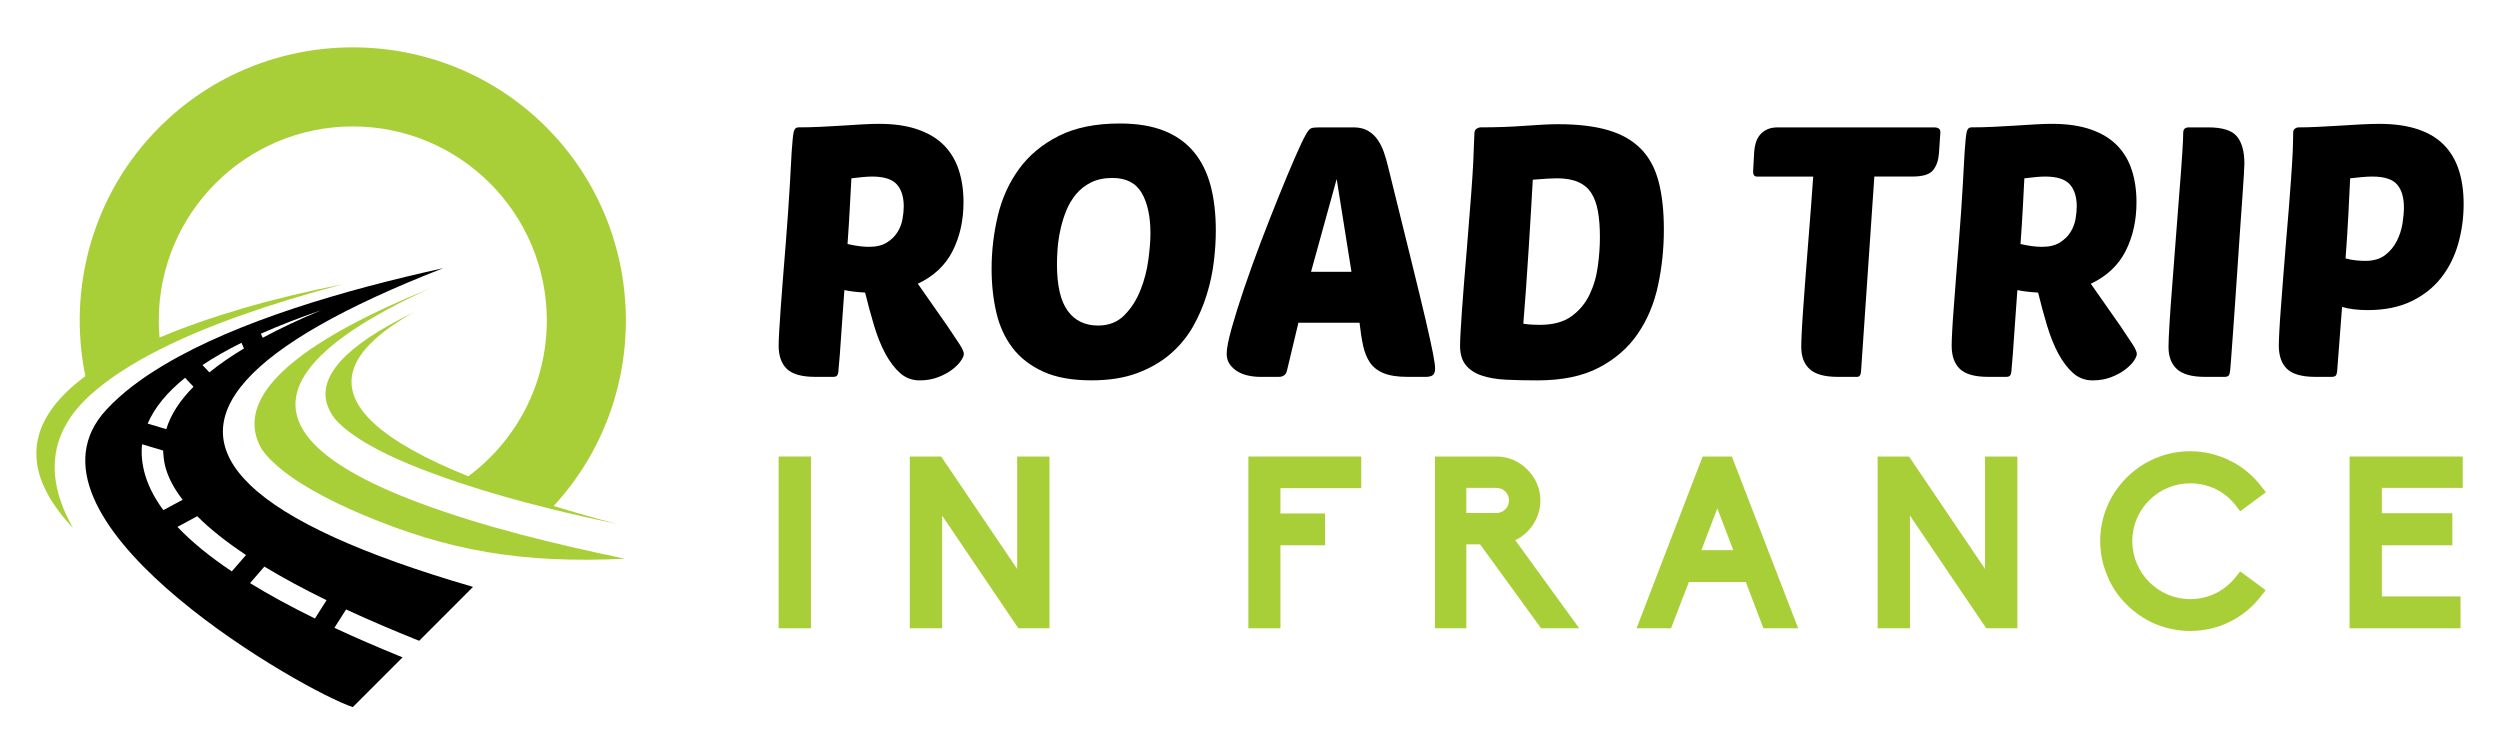
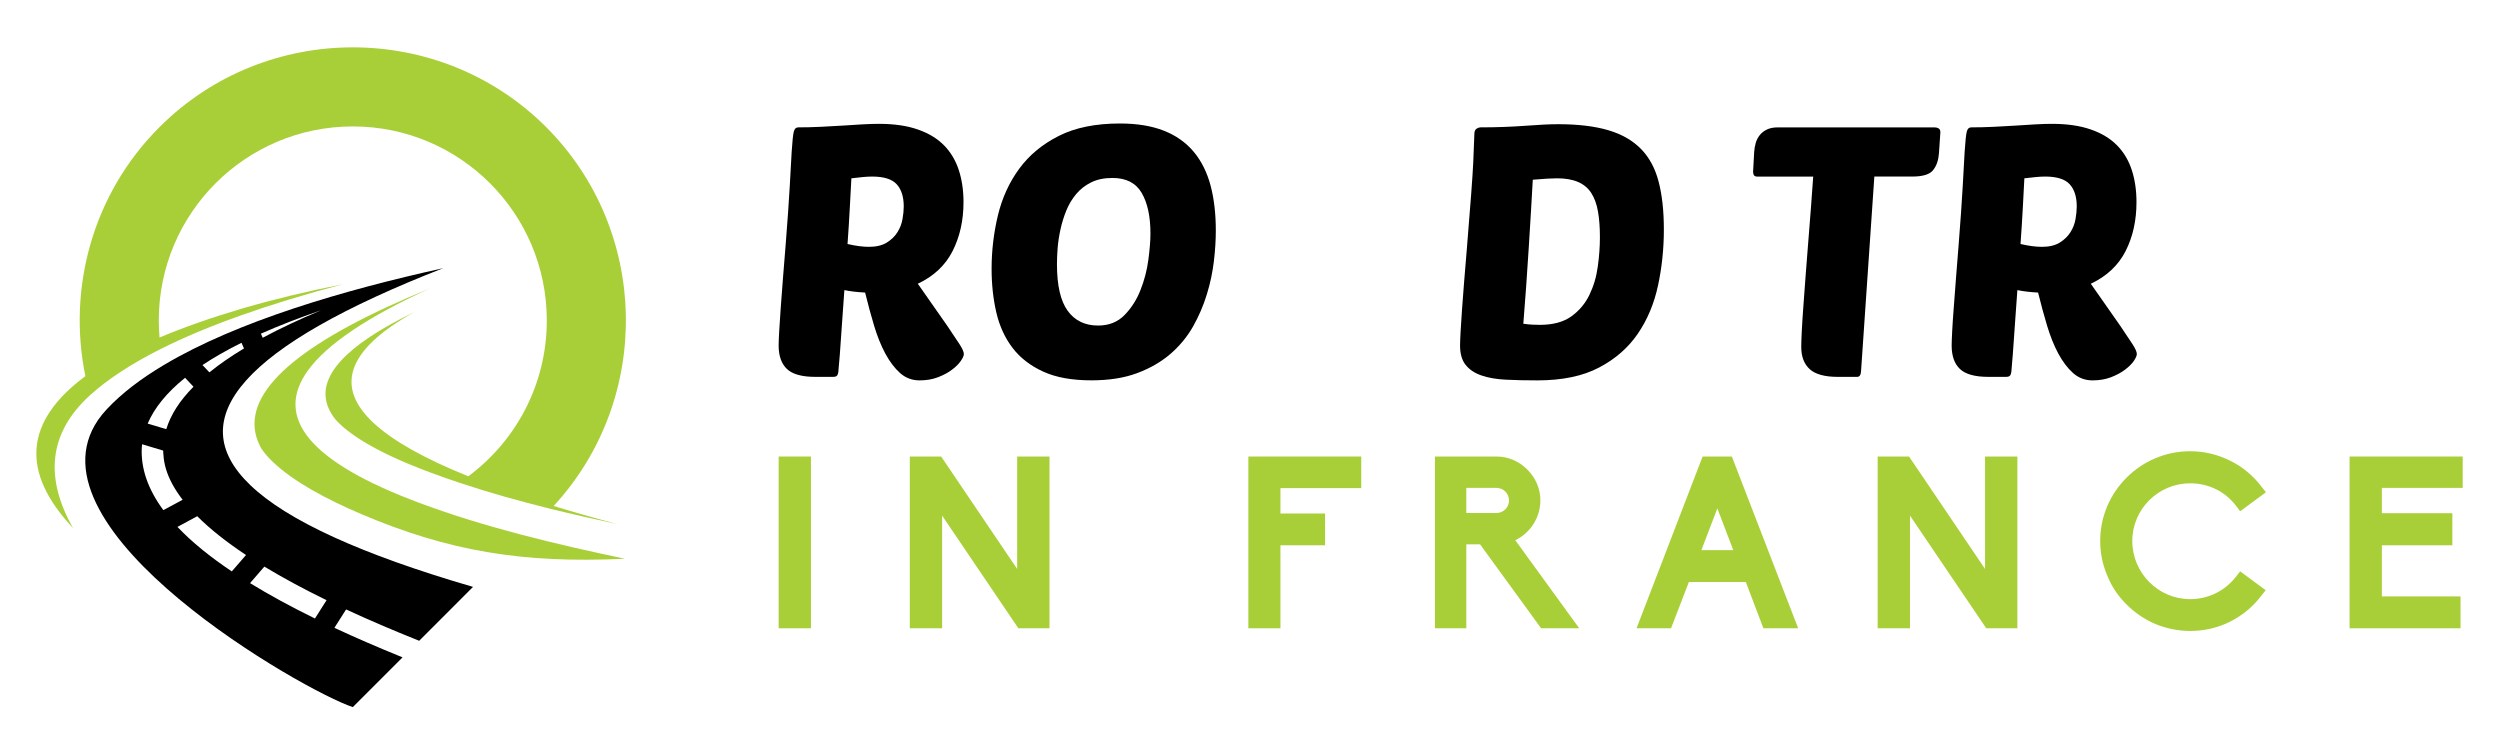
<svg xmlns="http://www.w3.org/2000/svg" version="1.1" id="Calque_1" x="0px" y="0px" width="169px" height="51px" viewBox="0 0 169 51" enable-background="new 0 0 169 51" xml:space="preserve">
  <g>
    <path fill="#A9CF38" d="M52.636,42.473V30.861h2.184v11.611H52.636z" />
    <path fill="#A9CF38" d="M68.842,42.473l-5.154-7.616v7.616h-2.185V30.861h2.119l5.138,7.6v-7.6h2.186v11.611H68.842z" />
    <path fill="#A9CF38" d="M84.389,42.473V30.861h7.631v2.136h-5.462v1.715h3.016v2.149h-3.016v5.611H84.389z" />
    <path fill="#A9CF38" d="M104.179,42.473l-4.126-5.675h-0.93v5.675h-2.119V30.861h4.159c0.782,0,1.517,0.309,2.086,0.881   c0.57,0.57,0.881,1.306,0.881,2.086c0,1.159-0.685,2.203-1.696,2.691l4.322,5.953H104.179z M101.163,34.679   c0.458,0,0.848-0.376,0.848-0.851c0-0.472-0.39-0.846-0.848-0.846h-2.04v1.696H101.163z" />
    <path fill="#A9CF38" d="M119.206,42.473l-1.188-3.131h-3.849l-1.207,3.131h-2.332l4.467-11.611h1.977l4.483,11.611H119.206z    M117.169,37.188l-1.077-2.82l-1.077,2.82H117.169z" />
    <path fill="#A9CF38" d="M134.271,42.473l-5.156-7.616v7.616h-2.185V30.861h2.121l5.138,7.6v-7.6h2.185v11.611H134.271z" />
    <path fill="#A9CF38" d="M145.693,42.179c-0.717-0.309-1.369-0.748-1.925-1.304c-0.57-0.557-1.012-1.206-1.307-1.941   c-0.324-0.75-0.488-1.533-0.488-2.364c0-3.344,2.741-6.067,6.084-6.067c0.946,0,1.891,0.229,2.725,0.653   c0.831,0.407,1.581,1.042,2.135,1.795l0.262,0.324l-1.745,1.288l-0.245-0.325c-0.733-0.995-1.876-1.567-3.131-1.567   c-2.154,0-3.915,1.747-3.915,3.899c0,2.17,1.761,3.932,3.915,3.932c1.238,0,2.381-0.57,3.131-1.567l0.245-0.311l1.729,1.275   l-0.262,0.324c-0.57,0.767-1.288,1.369-2.136,1.795c-0.832,0.423-1.762,0.635-2.708,0.635   C147.242,42.652,146.443,42.489,145.693,42.179z" />
    <path fill="#A9CF38" d="M158.831,42.473V30.861h7.648v2.121h-5.464v1.711h4.764v2.168h-4.764v3.457h5.317v2.154H158.831z" />
  </g>
  <g>
    <path d="M55.108,25.476c-0.904,0-1.542-0.18-1.914-0.535c-0.372-0.357-0.558-0.883-0.558-1.579c0-0.191,0.012-0.512,0.037-0.963   c0.023-0.45,0.059-0.985,0.105-1.603c0.049-0.619,0.1-1.294,0.154-2.032c0.056-0.736,0.115-1.483,0.18-2.243   c0.126-1.601,0.217-2.899,0.273-3.896c0.054-0.998,0.098-1.783,0.131-2.354c0.046-0.712,0.093-1.165,0.142-1.364   c0.047-0.198,0.15-0.297,0.309-0.297c0.491,0,0.993-0.012,1.507-0.037c0.517-0.023,1.009-0.049,1.486-0.082   c0.475-0.032,0.923-0.061,1.341-0.084c0.42-0.023,0.796-0.035,1.128-0.035c1.014,0,1.885,0.127,2.614,0.381   c0.727,0.253,1.318,0.61,1.769,1.068c0.451,0.46,0.785,1.014,0.998,1.663c0.215,0.649,0.323,1.379,0.323,2.185   c0,1.236-0.248,2.336-0.738,3.304c-0.491,0.965-1.273,1.701-2.351,2.208l1.995,2.85c0.365,0.54,0.64,0.956,0.832,1.248   c0.189,0.294,0.285,0.512,0.285,0.654c0,0.109-0.067,0.264-0.203,0.463c-0.133,0.198-0.332,0.396-0.593,0.593   c-0.262,0.199-0.577,0.369-0.951,0.512c-0.371,0.143-0.787,0.213-1.245,0.213c-0.507,0-0.948-0.166-1.32-0.497   c-0.372-0.332-0.703-0.774-0.998-1.318c-0.292-0.547-0.547-1.178-0.759-1.89c-0.215-0.713-0.416-1.456-0.605-2.231   c-0.57-0.033-1.037-0.089-1.402-0.168c-0.049,0.698-0.096,1.361-0.142,1.995c-0.049,0.635-0.089,1.2-0.119,1.698   c-0.033,0.5-0.063,0.911-0.096,1.235c-0.033,0.325-0.046,0.52-0.046,0.582c-0.017,0.129-0.049,0.218-0.096,0.273   c-0.046,0.057-0.142,0.084-0.285,0.084H55.108z M58.956,11.935c-0.189,0-0.404,0.012-0.643,0.035   c-0.236,0.025-0.491,0.051-0.759,0.084c-0.033,0.554-0.068,1.215-0.107,1.983c-0.04,0.769-0.091,1.589-0.154,2.458   c0.554,0.128,1.037,0.191,1.448,0.191c0.491,0,0.893-0.096,1.201-0.285c0.308-0.191,0.549-0.425,0.724-0.701   c0.173-0.277,0.29-0.574,0.343-0.893c0.056-0.314,0.084-0.6,0.084-0.854c0-0.647-0.159-1.147-0.475-1.495   C60.302,12.109,59.748,11.935,58.956,11.935z" />
    <path d="M75.703,8.348c1.157,0,2.147,0.162,2.972,0.486c0.823,0.325,1.496,0.802,2.019,1.425c0.523,0.627,0.901,1.389,1.14,2.28   c0.238,0.896,0.355,1.914,0.355,3.054c0,0.634-0.042,1.322-0.131,2.068c-0.089,0.742-0.243,1.492-0.477,2.242   c-0.229,0.753-0.542,1.479-0.935,2.176c-0.397,0.696-0.907,1.313-1.533,1.853c-0.626,0.537-1.374,0.97-2.248,1.294   c-0.869,0.325-1.899,0.486-3.086,0.486c-1.315,0-2.404-0.196-3.266-0.594c-0.864-0.395-1.554-0.93-2.067-1.603   c-0.514-0.673-0.879-1.47-1.094-2.388c-0.212-0.918-0.32-1.899-0.32-2.946c0-1.233,0.143-2.441,0.427-3.621   c0.285-1.18,0.764-2.229,1.437-3.149c0.673-0.918,1.563-1.659,2.673-2.22C72.677,8.629,74.056,8.348,75.703,8.348z M75.205,12.03   c-0.556,0-1.035,0.098-1.439,0.297c-0.402,0.198-0.743,0.462-1.021,0.797c-0.276,0.331-0.498,0.703-0.664,1.114   c-0.168,0.413-0.299,0.836-0.393,1.271c-0.096,0.438-0.159,0.855-0.192,1.26c-0.03,0.404-0.046,0.764-0.046,1.081   c0,1.442,0.241,2.496,0.724,3.159c0.484,0.666,1.168,0.998,2.056,0.998c0.727,0,1.322-0.234,1.78-0.701   c0.46-0.468,0.822-1.028,1.082-1.688c0.262-0.656,0.441-1.336,0.535-2.042c0.093-0.705,0.143-1.301,0.143-1.794   c0-1.154-0.199-2.07-0.594-2.743C76.782,12.366,76.123,12.03,75.205,12.03z" />
-     <path d="M91.477,8.609c0.397,0,0.725,0.075,0.986,0.225c0.261,0.152,0.479,0.349,0.653,0.594c0.173,0.247,0.315,0.527,0.428,0.843   c0.11,0.318,0.206,0.643,0.285,0.975c0.633,2.565,1.156,4.68,1.567,6.343c0.411,1.664,0.736,3.005,0.975,4.026   c0.238,1.022,0.404,1.777,0.498,2.271c0.096,0.49,0.143,0.829,0.143,1.021c0,0.223-0.052,0.372-0.154,0.451   c-0.104,0.08-0.265,0.119-0.486,0.119h-1.213c-0.68,0-1.222-0.084-1.626-0.25s-0.712-0.406-0.928-0.724   c-0.212-0.318-0.366-0.701-0.462-1.152s-0.176-0.963-0.238-1.532h-4.133l-0.783,3.277c-0.079,0.255-0.262,0.381-0.547,0.381h-1.26   c-0.255,0-0.515-0.027-0.786-0.084c-0.269-0.056-0.509-0.145-0.724-0.273c-0.212-0.126-0.39-0.287-0.533-0.485   c-0.143-0.199-0.215-0.439-0.215-0.725c0-0.349,0.11-0.918,0.332-1.71c0.222-0.792,0.502-1.691,0.844-2.696   c0.341-1.007,0.722-2.061,1.14-3.161c0.421-1.101,0.829-2.141,1.226-3.124c0.396-0.981,0.757-1.843,1.082-2.589   c0.322-0.745,0.572-1.266,0.747-1.567c0.127-0.222,0.241-0.353,0.344-0.393c0.103-0.039,0.297-0.059,0.582-0.059H91.477z    M88.626,18.373h2.733l-1-6.272L88.626,18.373z" />
    <path d="M99.672,8.965c0.017-0.126,0.068-0.217,0.157-0.273c0.086-0.054,0.168-0.082,0.247-0.082c1.077,0,2.087-0.037,3.03-0.107   c0.941-0.072,1.683-0.107,2.22-0.107c1.346,0,2.475,0.136,3.386,0.404s1.646,0.689,2.21,1.26c0.561,0.569,0.963,1.306,1.198,2.21   c0.238,0.901,0.357,1.985,0.357,3.252c0,1.285-0.131,2.54-0.393,3.767s-0.717,2.315-1.366,3.266   c-0.649,0.951-1.523,1.715-2.624,2.292c-1.101,0.58-2.49,0.867-4.17,0.867c-0.776,0-1.483-0.014-2.126-0.047   c-0.641-0.032-1.192-0.126-1.649-0.285c-0.461-0.158-0.815-0.395-1.07-0.713c-0.253-0.315-0.379-0.752-0.379-1.306   c0-0.205,0.012-0.514,0.035-0.928c0.023-0.411,0.054-0.901,0.094-1.472s0.089-1.201,0.143-1.888   c0.056-0.689,0.116-1.413,0.18-2.175c0.126-1.568,0.225-2.818,0.297-3.753c0.07-0.934,0.119-1.668,0.143-2.198   s0.039-0.93,0.047-1.198C99.646,9.481,99.658,9.22,99.672,8.965z M104.093,21.96c0.886,0,1.594-0.189,2.126-0.57   c0.53-0.381,0.937-0.862,1.222-1.448c0.285-0.587,0.477-1.229,0.57-1.926c0.096-0.696,0.143-1.353,0.143-1.972   c0-0.666-0.042-1.247-0.131-1.745c-0.087-0.5-0.236-0.916-0.451-1.248c-0.212-0.331-0.509-0.581-0.89-0.747s-0.855-0.25-1.426-0.25   c-0.175,0-0.396,0.007-0.665,0.023c-0.27,0.017-0.594,0.039-0.975,0.072c-0.03,0.586-0.07,1.278-0.119,2.077   c-0.047,0.801-0.099,1.64-0.154,2.519c-0.054,0.878-0.114,1.766-0.178,2.661c-0.063,0.895-0.126,1.722-0.189,2.48   c0.236,0.033,0.451,0.055,0.641,0.062C103.808,21.955,103.964,21.96,104.093,21.96z" />
    <path d="M126.706,11.935l-0.901,13.184c-0.017,0.238-0.105,0.357-0.262,0.357h-1.309c-0.886,0-1.519-0.175-1.899-0.523   c-0.381-0.348-0.57-0.846-0.57-1.497c0-0.236,0.012-0.594,0.035-1.068c0.023-0.474,0.061-1.032,0.107-1.675   c0.047-0.64,0.099-1.339,0.154-2.091s0.114-1.512,0.178-2.28c0.063-0.767,0.124-1.533,0.18-2.292   c0.054-0.76,0.105-1.465,0.154-2.114h-3.802c-0.175,0-0.262-0.11-0.262-0.332l0.073-1.332c0.014-0.205,0.049-0.406,0.104-0.604   c0.057-0.199,0.147-0.376,0.273-0.535c0.126-0.156,0.29-0.285,0.488-0.379c0.196-0.096,0.439-0.143,0.725-0.143h10.618   c0.094,0,0.183,0.023,0.262,0.07c0.077,0.049,0.117,0.136,0.117,0.262l-0.094,1.402c-0.032,0.474-0.163,0.859-0.393,1.151   c-0.229,0.295-0.7,0.439-1.413,0.439H126.706z" />
    <path d="M134.402,25.476c-0.902,0-1.54-0.18-1.914-0.535c-0.371-0.357-0.556-0.883-0.556-1.579c0-0.191,0.012-0.512,0.035-0.963   c0.023-0.45,0.059-0.985,0.107-1.603c0.047-0.619,0.098-1.294,0.154-2.032c0.054-0.736,0.114-1.483,0.178-2.243   c0.126-1.601,0.217-2.899,0.272-3.896c0.057-0.998,0.099-1.783,0.131-2.354c0.047-0.712,0.094-1.165,0.143-1.364   c0.047-0.198,0.149-0.297,0.309-0.297c0.491,0,0.993-0.012,1.51-0.037c0.514-0.023,1.009-0.049,1.483-0.082   c0.474-0.032,0.923-0.061,1.343-0.084c0.419-0.023,0.795-0.035,1.129-0.035c1.012,0,1.883,0.127,2.612,0.381   c0.729,0.253,1.317,0.61,1.769,1.068c0.453,0.46,0.785,1.014,0.997,1.663c0.215,0.649,0.322,1.379,0.322,2.185   c0,1.236-0.245,2.336-0.735,3.304c-0.493,0.965-1.275,1.701-2.353,2.208l1.995,2.85c0.364,0.54,0.643,0.956,0.832,1.248   c0.188,0.294,0.284,0.512,0.284,0.654c0,0.109-0.067,0.264-0.2,0.463c-0.136,0.198-0.334,0.396-0.596,0.593   c-0.262,0.199-0.577,0.369-0.949,0.512c-0.374,0.143-0.789,0.213-1.247,0.213c-0.507,0-0.946-0.166-1.32-0.497   c-0.371-0.332-0.703-0.774-0.998-1.318c-0.292-0.547-0.544-1.178-0.759-1.89c-0.213-0.713-0.416-1.456-0.605-2.231   c-0.569-0.033-1.037-0.089-1.401-0.168c-0.047,0.698-0.096,1.361-0.143,1.995c-0.047,0.635-0.087,1.2-0.119,1.698   c-0.033,0.5-0.063,0.911-0.096,1.235c-0.03,0.325-0.047,0.52-0.047,0.582c-0.017,0.129-0.047,0.218-0.096,0.273   c-0.047,0.057-0.143,0.084-0.285,0.084H134.402z M138.25,11.935c-0.189,0-0.404,0.012-0.641,0.035   c-0.238,0.025-0.492,0.051-0.762,0.084c-0.03,0.554-0.067,1.215-0.104,1.983c-0.04,0.769-0.094,1.589-0.156,2.458   c0.556,0.128,1.037,0.191,1.45,0.191c0.491,0,0.891-0.096,1.199-0.285c0.308-0.191,0.551-0.425,0.724-0.701   c0.176-0.277,0.29-0.574,0.346-0.893c0.054-0.314,0.082-0.6,0.082-0.854c0-0.647-0.159-1.147-0.475-1.495   C139.596,12.109,139.042,11.935,138.25,11.935z" />
-     <path d="M149.061,25.476c-0.889,0-1.521-0.175-1.899-0.523c-0.381-0.348-0.57-0.846-0.57-1.497c0-0.315,0.023-0.857,0.07-1.626   c0.046-0.769,0.109-1.643,0.188-2.626c0.08-0.981,0.159-2.019,0.238-3.11c0.08-1.093,0.159-2.123,0.238-3.088   c0.08-0.968,0.143-1.813,0.189-2.542c0.047-0.729,0.072-1.227,0.072-1.498c0-0.236,0.127-0.355,0.379-0.355h1.309   c0.965,0,1.614,0.206,1.946,0.617c0.334,0.411,0.5,1.021,0.5,1.829c0,0.08-0.012,0.332-0.035,0.76   c-0.026,0.428-0.062,0.967-0.107,1.616c-0.05,0.649-0.101,1.374-0.154,2.173c-0.057,0.8-0.112,1.619-0.166,2.458   c-0.057,0.841-0.112,1.661-0.168,2.46c-0.054,0.8-0.105,1.523-0.154,2.173c-0.047,0.649-0.087,1.191-0.119,1.629   c-0.03,0.435-0.054,0.7-0.07,0.794c-0.017,0.129-0.047,0.218-0.096,0.273c-0.047,0.057-0.143,0.084-0.285,0.084H149.061z" />
-     <path d="M156.518,25.476c-0.901,0-1.539-0.18-1.913-0.535c-0.372-0.357-0.557-0.883-0.557-1.579c0-0.205,0.012-0.535,0.035-0.985   c0.023-0.451,0.059-0.986,0.107-1.604c0.047-0.619,0.099-1.292,0.154-2.021c0.054-0.727,0.114-1.472,0.178-2.231   c0.079-0.935,0.147-1.738,0.201-2.411c0.056-0.675,0.101-1.252,0.131-1.735c0.032-0.481,0.061-0.886,0.084-1.211   c0.023-0.324,0.04-0.609,0.047-0.854c0.009-0.245,0.017-0.473,0.023-0.678c0.009-0.206,0.012-0.428,0.012-0.666   c0-0.126,0.039-0.217,0.119-0.273c0.079-0.054,0.158-0.082,0.238-0.082c0.411,0,0.861-0.012,1.354-0.037   c0.491-0.023,0.981-0.049,1.473-0.082c0.49-0.032,0.965-0.061,1.425-0.084c0.458-0.023,0.862-0.035,1.213-0.035   c1.011,0,1.883,0.124,2.611,0.369c0.729,0.246,1.318,0.601,1.769,1.068c0.453,0.467,0.785,1.032,0.998,1.698   c0.215,0.666,0.322,1.425,0.322,2.28c0,0.935-0.124,1.834-0.369,2.696c-0.245,0.864-0.629,1.628-1.151,2.292   c-0.523,0.666-1.196,1.196-2.019,1.593c-0.825,0.396-1.807,0.594-2.946,0.594c-0.683,0-1.26-0.072-1.733-0.215l-0.335,4.371   c-0.014,0.129-0.046,0.218-0.093,0.273c-0.05,0.057-0.143,0.084-0.285,0.084H156.518z M160.365,11.935   c-0.205,0-0.434,0.012-0.688,0.035c-0.253,0.025-0.521,0.051-0.807,0.084c-0.032,0.666-0.072,1.472-0.119,2.423   c-0.049,0.95-0.112,1.948-0.191,2.992c0.238,0.063,0.472,0.107,0.701,0.131c0.231,0.023,0.439,0.035,0.631,0.035   c0.554,0,1-0.131,1.341-0.39c0.341-0.262,0.607-0.582,0.797-0.963s0.315-0.775,0.381-1.189c0.063-0.411,0.094-0.766,0.094-1.067   c0-0.68-0.154-1.201-0.463-1.556C161.732,12.112,161.174,11.935,160.365,11.935z" />
  </g>
  <path fill-rule="evenodd" clip-rule="evenodd" d="M13.333,34.896l-1.339,0.723l0.04,0.039c0.936,0.981,2.147,1.973,3.636,2.968  l0.961-1.107C15.299,36.633,14.197,35.762,13.333,34.896 M13.08,26.143l-0.569-0.604c-1.228,0.99-2.069,2.022-2.529,3.097  l1.259,0.376C11.537,28.037,12.147,27.084,13.08,26.143z M17.637,22.556l0.122,0.277c1.166-0.627,2.486-1.248,3.953-1.861  C20.215,21.486,18.856,22.014,17.637,22.556z M16.493,23.554l-0.168-0.382c-0.987,0.49-1.866,0.992-2.638,1.505l0.468,0.494  C14.826,24.627,15.607,24.088,16.493,23.554z M21.29,41.811l0.785-1.238c-1.564-0.765-2.966-1.521-4.205-2.271l-0.967,1.117  C18.188,40.21,19.654,41.007,21.29,41.811z M23.396,41.198l-0.79,1.243c1.417,0.661,2.953,1.324,4.607,1.997l-3.363,3.362  c-3.264-1.068-22.352-11.955-17.213-19.42c0.169-0.245,0.362-0.483,0.586-0.72c1.008-1.08,2.325-2.076,3.861-2.989  c4.961-2.958,12.206-5.073,18.875-6.542c-13.424,5.243-17.775,10.131-13.04,14.664c2.493,2.393,7.515,4.685,15.058,6.881  l-3.641,3.643C26.551,42.603,24.906,41.898,23.396,41.198z M12.346,33.785c-0.543-0.706-0.921-1.397-1.123-2.07  c-0.097-0.322-0.156-0.641-0.173-0.958c-0.013-0.098-0.018-0.196-0.018-0.297l-1.425-0.428c-0.008,0.07-0.017,0.141-0.022,0.208  c-0.076,1.414,0.41,2.825,1.457,4.245L12.346,33.785z" />
  <path fill-rule="evenodd" clip-rule="evenodd" fill="#A9CF38" d="M18.435,31.215c1.393,1.334,3.614,2.53,6.008,3.547  c5.818,2.472,10.827,3.341,17.8,3.009c-4.646-0.977-9.468-2.121-13.91-3.782c-7.342-2.741-9.849-5.725-7.515-8.947  c1.288-1.78,4.047-3.634,8.281-5.561c-8.454,3.449-12.402,6.693-11.843,9.739c0.068,0.369,0.207,0.738,0.411,1.103  C17.894,30.663,18.176,30.972,18.435,31.215" />
  <path fill-rule="evenodd" clip-rule="evenodd" fill="#A9CF38" d="M5.772,25.427c-4.121,3.055-4.401,6.479-0.833,10.271  c-1.902-3.348-1.694-6.395,1.145-8.979c1.2-1.087,2.797-2.132,4.793-3.134c3.122-1.565,7.223-3.023,12.299-4.371  c-4.869,0.956-9.024,2.188-12.391,3.602c-0.03-0.382-0.051-0.767-0.051-1.154c0-7.244,5.873-13.115,13.116-13.115  c7.242,0,13.114,5.872,13.114,13.115c0,4.316-2.084,8.144-5.307,10.535c-5.928-2.391-8.518-4.79-7.768-7.197  c0.405-1.299,1.78-2.604,4.126-3.909c-4.703,2.275-6.648,4.423-5.829,6.443c0.112,0.275,0.273,0.546,0.488,0.817  c0.274,0.309,0.595,0.584,0.822,0.757c1.557,1.215,3.759,2.145,5.599,2.832c0.641,0.24,1.291,0.472,1.945,0.687  c2.034,0.68,4.11,1.257,6.202,1.775c1.49,0.367,2.983,0.703,4.478,1.023c-1.528-0.406-2.959-0.815-4.292-1.222  c6.675-7.227,6.505-18.597-0.506-25.611c-7.189-7.19-18.952-7.19-26.141,0C6.228,13.142,4.558,19.532,5.772,25.427" />
</svg>